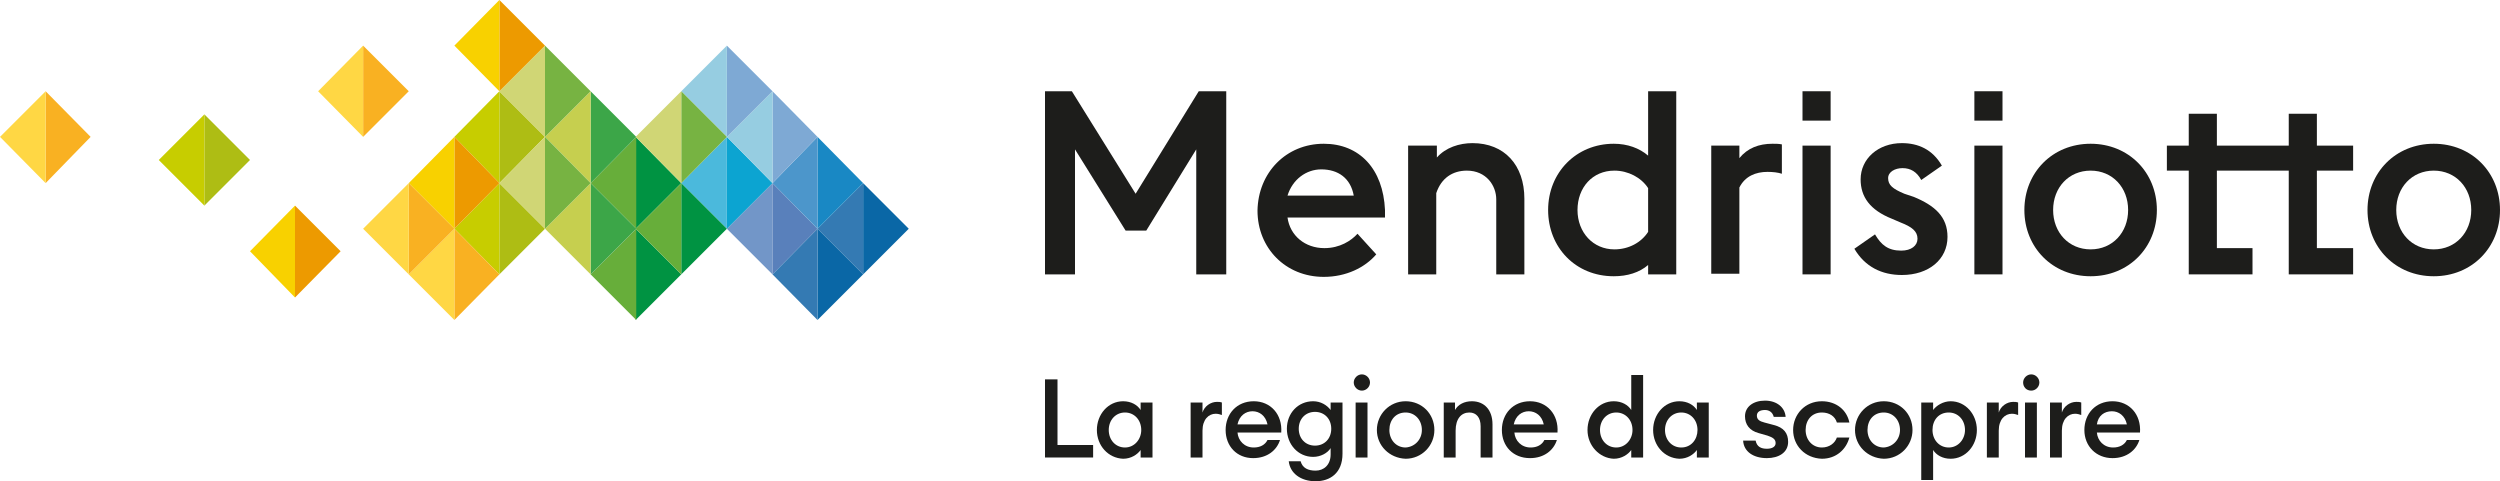
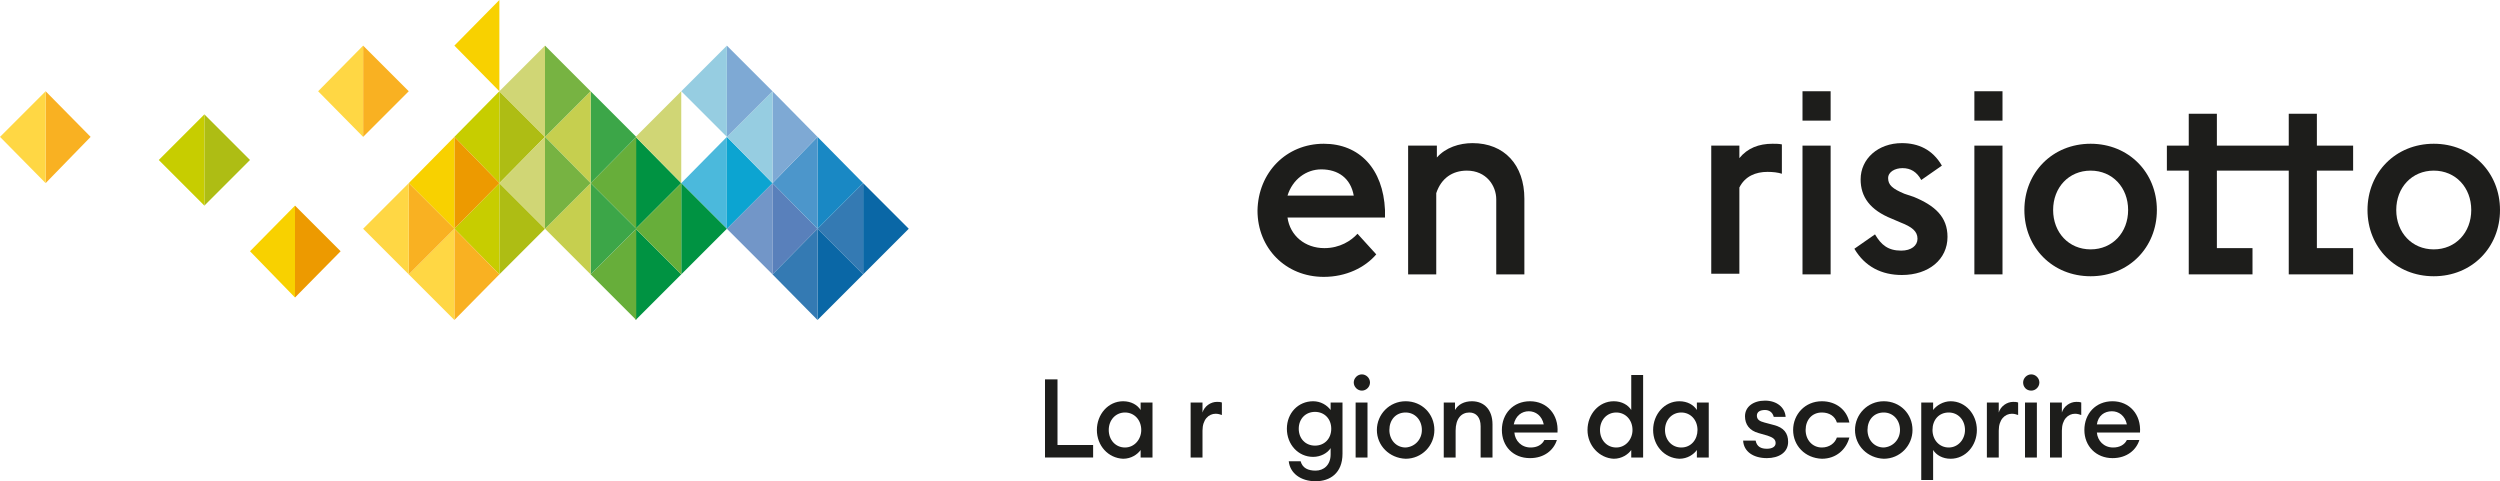
<svg xmlns="http://www.w3.org/2000/svg" xmlns:xlink="http://www.w3.org/1999/xlink" version="1.0" id="Livello_1" x="0px" y="0px" viewBox="0 0 400 77" style="enable-background:new 0 0 400 77;" xml:space="preserve">
  <style type="text/css">
	.st0{fill:#1D1D1B;}
	.st1{clip-path:url(#SVGID_2_);fill:#1D1D1B;}
	.st2{clip-path:url(#SVGID_4_);fill:#1D1D1B;}
	.st3{clip-path:url(#SVGID_6_);fill:#1D1D1B;}
	.st4{clip-path:url(#SVGID_8_);fill:#1D1D1B;}
	.st5{fill:#7296C8;}
	.st6{fill:#5980BB;}
	.st7{fill:#0A67A6;}
	.st8{fill:#347AB3;}
	.st9{fill:#1988C4;}
	.st10{fill:#4C96CB;}
	.st11{fill:#0CA4D1;}
	.st12{fill:#4BB9DC;}
	.st13{fill:#7EA9D4;}
	.st14{fill:#96CDE1;}
	.st15{fill:#009342;}
	.st16{fill:#67AE3A;}
	.st17{fill:#3CA648;}
	.st18{fill:#C6CF4F;}
	.st19{fill:#AEBD14;}
	.st20{fill:#C7CD00;}
	.st21{fill:#77B342;}
	.st22{fill:#D0D675;}
	.st23{fill:#ED9A00;}
	.st24{fill:#F8D100;}
	.st25{fill:#F9B122;}
	.st26{fill:#FFD744;}
	.st27{clip-path:url(#SVGID_10_);fill:#1D1D1B;}
</style>
-   <polygon class="st0" points="167.2,14.6 171.5,14.6 181.7,31 191.8,14.6 196.2,14.6 196.2,43.9 191.4,43.9 191.4,23.9 183.4,36.9   180.1,36.9 172,23.9 172,43.9 167.2,43.9 " />
  <g>
    <defs>
      <rect id="SVGID_1_" y="0" width="400" height="77" />
    </defs>
    <clipPath id="SVGID_2_">
      <use xlink:href="#SVGID_1_" style="overflow:visible;" />
    </clipPath>
    <path class="st1" d="M216.6,31.3c-0.5-2.8-2.5-4.2-5.2-4.2c-2.4,0-4.6,1.6-5.4,4.2H216.6z M211.8,23c5.7,0,9.5,4,9.8,10.6v1.2H206   c0.4,2.9,2.8,4.9,5.9,4.9c2.5,0,4.3-1.2,5.3-2.3l3,3.3c-1.8,2.1-4.8,3.6-8.4,3.6c-6.1,0-10.6-4.6-10.6-10.6   C201.3,27.6,205.8,23,211.8,23" />
    <path class="st1" d="M229.9,23.3v1.9c1.4-1.6,3.6-2.3,5.7-2.3c5.1,0,8.3,3.5,8.3,8.9v12.1h-4.5v-12c0-2.2-1.6-4.6-4.7-4.6   c-2.3,0-4.1,1.2-4.9,3.6v13h-4.5V23.3H229.9z" />
-     <path class="st1" d="M263.7,30.1c-1.1-1.7-3.2-2.8-5.4-2.8c-3.5,0-5.9,2.7-5.9,6.3c0,3.6,2.5,6.3,5.9,6.3c2.3,0,4.3-1.1,5.4-2.8   V30.1z M258.2,44.2c-6.1,0-10.5-4.6-10.5-10.6c0-6,4.5-10.6,10.5-10.6c2.2,0,4.1,0.7,5.5,1.9V14.6h4.5v29.3h-4.5v-1.5   C262.3,43.6,260.4,44.2,258.2,44.2" />
    <path class="st1" d="M278.3,23.3v2c1.3-1.6,3.1-2.3,5.3-2.3c0.5,0,1,0,1.5,0.1v4.7c-0.6-0.2-1.4-0.3-2.3-0.3   c-1.9,0-3.6,0.7-4.5,2.5v13.8h-4.5V23.3H278.3z" />
  </g>
  <path class="st0" d="M292.9,43.9h-4.5V23.3h4.5V43.9z M292.9,19.3h-4.5v-4.7h4.5V19.3z" />
  <g>
    <defs>
      <rect id="SVGID_3_" y="0" width="400" height="77" />
    </defs>
    <clipPath id="SVGID_4_">
      <use xlink:href="#SVGID_3_" style="overflow:visible;" />
    </clipPath>
    <path class="st2" d="M300,37.5c1,1.7,2.1,2.6,4.2,2.6c1.6,0,2.6-0.8,2.6-1.9c0-1.2-0.9-1.9-2.7-2.6l-1.4-0.6c-3.5-1.4-5-3.5-5-6.3   c0-3.3,2.8-5.8,6.6-5.8c2.6,0,4.9,1,6.4,3.6l-3.3,2.3c-0.7-1.3-1.7-1.9-3-1.9c-1.2,0-2.3,0.6-2.3,1.6c0,1.1,0.7,1.7,2.6,2.5   l1.5,0.5c3.4,1.4,5.4,3.2,5.4,6.4c0,3.6-3,6.1-7.3,6.1c-3.2,0-5.9-1.3-7.6-4.2L300,37.5z" />
  </g>
  <path class="st0" d="M320.4,43.9h-4.5V23.3h4.5V43.9z M320.4,19.3h-4.5v-4.7h4.5V19.3z" />
  <g>
    <defs>
      <rect id="SVGID_5_" y="0" width="400" height="77" />
    </defs>
    <clipPath id="SVGID_6_">
      <use xlink:href="#SVGID_5_" style="overflow:visible;" />
    </clipPath>
    <path class="st3" d="M334.5,27.3c-3.5,0-6,2.7-6,6.3c0,3.6,2.5,6.3,6,6.3c3.5,0,6-2.7,6-6.3C340.5,30,338,27.3,334.5,27.3    M334.5,23c6.1,0,10.6,4.6,10.6,10.6c0,6-4.5,10.6-10.6,10.6c-6.1,0-10.6-4.6-10.6-10.6C323.9,27.6,328.4,23,334.5,23" />
  </g>
  <polygon class="st0" points="376.5,27.3 376.5,23.3 370.7,23.3 370.7,18.2 366.2,18.2 366.2,23.3 363.4,23.3 362.7,23.3 354.7,23.3   354.7,18.2 350.2,18.2 350.2,23.3 346.7,23.3 346.7,27.3 350.2,27.3 350.2,43.9 360.4,43.9 360.4,39.7 354.7,39.7 354.7,27.3   362.7,27.3 363.4,27.3 366.2,27.3 366.2,43.9 376.5,43.9 376.5,39.7 370.7,39.7 370.7,27.3 " />
  <g>
    <defs>
      <rect id="SVGID_7_" y="0" width="400" height="77" />
    </defs>
    <clipPath id="SVGID_8_">
      <use xlink:href="#SVGID_7_" style="overflow:visible;" />
    </clipPath>
    <path class="st4" d="M389.4,27.3c-3.5,0-6,2.7-6,6.3c0,3.6,2.5,6.3,6,6.3c3.5,0,6-2.7,6-6.3C395.4,30,392.9,27.3,389.4,27.3    M389.4,23c6.1,0,10.6,4.6,10.6,10.6c0,6-4.5,10.6-10.6,10.6c-6.1,0-10.6-4.6-10.6-10.6C378.8,27.6,383.3,23,389.4,23" />
  </g>
  <polygon class="st5" points="116.3,36.6 123.6,43.9 123.6,29.3 " />
  <polygon class="st6" points="123.6,43.9 123.6,43.9 130.8,36.6 123.6,29.3 " />
  <polygon class="st7" points="145.4,36.6 138.1,29.3 138.1,43.9 " />
  <polygon class="st8" points="138.1,29.3 138.1,29.3 130.8,36.6 138.1,43.9 " />
  <polygon class="st7" points="138.1,43.9 130.8,36.6 130.8,51.2 " />
  <polygon class="st8" points="130.8,36.6 130.8,36.6 123.6,43.9 130.8,51.2 " />
  <polygon class="st9" points="138.1,29.3 130.8,21.9 130.8,36.6 " />
  <polygon class="st10" points="130.8,21.9 130.8,21.9 123.6,29.3 130.8,36.6 " />
  <polygon class="st11" points="123.6,29.3 116.3,21.9 116.3,36.6 " />
  <polygon class="st12" points="116.3,21.9 116.3,21.9 109,29.3 116.3,36.6 " />
  <polygon class="st13" points="130.8,21.9 123.6,14.6 123.6,29.3 " />
  <polygon class="st14" points="123.6,14.6 123.6,14.6 116.3,21.9 123.6,29.3 " />
  <polygon class="st13" points="123.6,14.6 116.3,7.3 116.3,21.9 " />
  <polygon class="st14" points="116.3,7.3 116.3,7.3 109,14.6 116.3,21.9 " />
  <polygon class="st15" points="109,29.3 101.7,21.9 101.7,36.6 " />
  <polygon class="st16" points="101.8,21.9 101.8,21.9 94.5,29.3 101.8,36.6 " />
  <polygon class="st17" points="101.8,21.9 94.5,14.6 94.5,29.3 " />
  <polygon class="st18" points="94.5,14.6 94.5,14.6 87.2,21.9 94.5,29.3 " />
  <polygon class="st19" points="40,25.6 32.7,18.3 32.7,32.9 " />
  <polygon class="st20" points="32.7,18.3 32.7,18.3 25.4,25.6 32.7,32.9 " />
  <polygon class="st19" points="87.2,21.9 79.9,14.6 79.9,29.3 " />
  <polygon class="st20" points="79.9,14.6 79.9,14.6 72.7,21.9 79.9,29.3 " />
  <polygon class="st19" points="87.2,36.6 79.9,29.3 79.9,43.9 " />
  <polygon class="st20" points="79.9,29.3 79.9,29.3 72.7,36.6 79.9,43.9 " />
-   <polygon class="st21" points="116.3,21.9 109,14.6 109,29.3 " />
  <polygon class="st22" points="109,14.6 109,14.6 101.7,21.9 109,29.3 " />
  <polygon class="st21" points="94.5,14.6 87.2,7.3 87.2,21.9 " />
  <polygon class="st22" points="87.2,7.3 87.2,7.3 79.9,14.6 87.2,21.9 " />
  <polygon class="st15" points="109,43.9 101.7,36.6 101.7,51.2 " />
  <polygon class="st16" points="101.8,36.6 101.8,36.6 94.5,43.9 101.8,51.2 " />
  <polygon class="st15" points="116.3,36.6 109,29.3 109,43.9 " />
  <polygon class="st16" points="109,29.3 109,29.3 101.7,36.6 109,43.9 " />
  <polygon class="st17" points="101.8,36.6 94.5,29.3 94.5,43.9 " />
  <polygon class="st18" points="94.5,29.3 94.5,29.3 87.2,36.6 94.5,43.9 " />
  <polygon class="st21" points="94.5,29.3 87.2,21.9 87.2,36.6 " />
  <polygon class="st22" points="87.2,21.9 87.2,21.9 79.9,29.3 87.2,36.6 " />
  <polygon class="st23" points="79.9,29.3 72.7,21.9 72.7,36.6 " />
  <polygon class="st24" points="72.7,21.9 72.7,21.9 65.4,29.3 72.7,36.6 " />
  <polygon class="st25" points="79.9,43.9 72.7,36.6 72.7,51.2 " />
  <polygon class="st26" points="72.7,36.6 72.7,36.6 65.4,43.9 72.7,51.2 " />
  <polygon class="st25" points="72.7,36.6 65.4,29.3 65.4,43.9 " />
  <polygon class="st26" points="65.4,29.3 65.4,29.3 58.1,36.6 65.4,43.9 " />
-   <polygon class="st23" points="79.9,0 79.9,14.6 87.2,7.3 " />
  <polygon class="st24" points="79.9,0 72.7,7.3 79.9,14.6 " />
  <polygon class="st25" points="65.4,14.6 58.1,7.3 58.1,21.9 " />
  <polygon class="st26" points="58.1,7.3 58.1,7.3 50.9,14.6 58.1,21.9 " />
  <polygon class="st25" points="14.5,21.9 7.3,14.6 7.3,29.3 " />
  <polygon class="st26" points="0,21.9 7.3,29.3 7.3,14.6 " />
  <polygon class="st23" points="54.5,40.2 47.2,32.9 47.2,47.6 " />
  <polygon class="st24" points="47.2,32.9 47.2,32.9 40,40.2 47.2,47.6 " />
  <polygon class="st0" points="167.2,60.7 169.2,60.7 169.2,71.2 174.9,71.2 174.9,73.2 167.2,73.2 " />
  <g>
    <defs>
      <rect id="SVGID_9_" y="0" width="400" height="77" />
    </defs>
    <clipPath id="SVGID_10_">
      <use xlink:href="#SVGID_9_" style="overflow:visible;" />
    </clipPath>
    <path class="st27" d="M182.6,68.8c0-1.6-1.1-2.8-2.6-2.8c-1.5,0-2.6,1.2-2.6,2.8c0,1.6,1.1,2.8,2.6,2.8   C181.5,71.6,182.6,70.3,182.6,68.8 M175.5,68.8c0-2.5,1.8-4.6,4.2-4.6c1.3,0,2.3,0.6,2.8,1.4v-1.2h1.9v8.8h-1.9V72   c-0.5,0.7-1.5,1.4-2.8,1.4C177.3,73.3,175.5,71.3,175.5,68.8" />
    <path class="st27" d="M190.5,64.4h1.9v1.6c0.3-1,1.3-1.7,2.3-1.7c0.3,0,0.5,0,0.8,0.1v2c-0.3-0.1-0.6-0.2-1-0.2   c-1.1,0-2.1,0.9-2.1,2.7v4.3h-1.9V64.4z" />
-     <path class="st27" d="M198,67.9h4.8c-0.3-1.4-1.3-2.1-2.4-2.1C199.3,65.8,198.3,66.5,198,67.9 M196.1,68.8c0-2.6,1.8-4.6,4.5-4.6   c2.7,0,4.6,2.1,4.4,5H198c0.1,1.3,1.1,2.4,2.6,2.4c1,0,1.8-0.4,2.2-1.2h2c-0.5,1.6-2,2.9-4.3,2.9C197.9,73.3,196.1,71.4,196.1,68.8   " />
    <path class="st27" d="M213,68.6c0-1.6-1.1-2.7-2.6-2.7s-2.6,1.1-2.6,2.7c0,1.6,1.1,2.7,2.6,2.7S213,70.2,213,68.6 M206.2,73.8h1.9   c0.3,1.1,1.2,1.5,2.4,1.5c1.3,0,2.4-0.9,2.4-2.6v-1c-0.5,0.8-1.6,1.4-2.8,1.4c-2.4,0-4.2-2-4.2-4.5c0-2.5,1.8-4.4,4.2-4.4   c1.2,0,2.2,0.6,2.8,1.4v-1.2h1.9v8.2c0,3.1-2,4.4-4.3,4.4C208.1,77,206.4,75.7,206.2,73.8" />
    <path class="st27" d="M216.9,64.4h1.9v8.8h-1.9V64.4z M216.6,61.2c0-0.7,0.6-1.3,1.3-1.3c0.7,0,1.3,0.6,1.3,1.3   c0,0.7-0.6,1.3-1.3,1.3C217.2,62.5,216.6,61.9,216.6,61.2" />
    <path class="st27" d="M227.5,68.8c0-1.6-1.1-2.8-2.6-2.8c-1.6,0-2.6,1.2-2.6,2.8c0,1.6,1.1,2.8,2.6,2.8   C226.4,71.5,227.5,70.3,227.5,68.8 M220.3,68.8c0-2.5,2-4.6,4.6-4.6c2.6,0,4.6,2,4.6,4.6c0,2.5-2,4.6-4.6,4.6   C222.3,73.3,220.3,71.3,220.3,68.8" />
    <path class="st27" d="M230.9,64.4h1.9v1.2c0.5-0.9,1.5-1.4,2.7-1.4c2,0,3.3,1.4,3.3,3.7v5.3h-1.9v-5c0-1.4-0.7-2.2-1.8-2.2   c-1.3,0-2.2,1-2.2,2.9v4.3h-1.9V64.4z" />
    <path class="st27" d="M242.2,67.9h4.8c-0.3-1.4-1.3-2.1-2.4-2.1C243.5,65.8,242.5,66.5,242.2,67.9 M240.3,68.8   c0-2.6,1.8-4.6,4.5-4.6c2.7,0,4.6,2.1,4.4,5h-6.9c0.1,1.3,1.1,2.4,2.6,2.4c1,0,1.8-0.4,2.2-1.2h2c-0.5,1.6-2,2.9-4.3,2.9   C242.1,73.3,240.3,71.4,240.3,68.8" />
    <path class="st27" d="M261.2,68.8c0-1.6-1.1-2.8-2.6-2.8c-1.5,0-2.6,1.2-2.6,2.8c0,1.6,1.1,2.8,2.6,2.8   C260.1,71.6,261.2,70.3,261.2,68.8 M254,68.8c0-2.5,1.8-4.6,4.2-4.6c1.3,0,2.3,0.6,2.8,1.4V60h1.9v13.2H261V72   c-0.5,0.7-1.5,1.4-2.8,1.4C255.9,73.3,254,71.3,254,68.8" />
    <path class="st27" d="M271.6,68.8c0-1.6-1.1-2.8-2.6-2.8c-1.5,0-2.6,1.2-2.6,2.8c0,1.6,1.1,2.8,2.6,2.8   C270.6,71.6,271.6,70.3,271.6,68.8 M264.5,68.8c0-2.5,1.8-4.6,4.2-4.6c1.3,0,2.3,0.6,2.8,1.4v-1.2h1.9v8.8h-1.9V72   c-0.5,0.7-1.5,1.4-2.8,1.4C266.3,73.3,264.5,71.3,264.5,68.8" />
    <path class="st27" d="M278.9,70.5h2c0.2,1,0.9,1.3,1.8,1.3c0.8,0,1.4-0.3,1.4-0.9c0-0.6-0.4-0.9-1.3-1.2l-1.4-0.4   c-1.5-0.4-2.2-1.4-2.2-2.7c0-1.5,1.3-2.5,3.2-2.5c1.9,0,3.2,1.1,3.3,2.6h-1.9c-0.2-0.8-0.8-1.1-1.4-1.1c-0.8,0-1.3,0.3-1.3,0.9   s0.4,0.9,1.2,1.1l1.5,0.4c1.6,0.4,2.3,1.3,2.3,2.7c0,1.7-1.5,2.6-3.4,2.6C280.6,73.3,279,72.3,278.9,70.5" />
    <path class="st27" d="M286.9,68.8c0-2.5,1.9-4.6,4.6-4.6c2.3,0,4,1.4,4.4,3.4h-2c-0.3-1-1.2-1.6-2.4-1.6c-1.6,0-2.6,1.2-2.6,2.8   c0,1.6,1.1,2.8,2.6,2.8c1.2,0,2.1-0.7,2.4-1.6h2c-0.5,1.9-2.1,3.4-4.4,3.4C288.8,73.3,286.9,71.3,286.9,68.8" />
    <path class="st27" d="M304,68.8c0-1.6-1.1-2.8-2.6-2.8c-1.6,0-2.6,1.2-2.6,2.8c0,1.6,1.1,2.8,2.6,2.8C302.9,71.5,304,70.3,304,68.8    M296.8,68.8c0-2.5,2-4.6,4.6-4.6c2.6,0,4.6,2,4.6,4.6c0,2.5-2,4.6-4.6,4.6C298.8,73.3,296.8,71.3,296.8,68.8" />
    <path class="st27" d="M314.4,68.8c0-1.6-1.1-2.8-2.6-2.8c-1.6,0-2.6,1.2-2.6,2.8c0,1.6,1.1,2.8,2.6,2.8   C313.3,71.6,314.4,70.3,314.4,68.8 M307.4,76.8V64.4h1.9v1.2c0.5-0.7,1.6-1.4,2.8-1.4c2.4,0,4.2,2.1,4.2,4.6c0,2.5-1.8,4.6-4.2,4.6   c-1.3,0-2.3-0.6-2.8-1.4v4.8H307.4z" />
    <path class="st27" d="M317.9,64.4h1.9v1.6c0.3-1,1.3-1.7,2.3-1.7c0.3,0,0.5,0,0.8,0.1v2c-0.3-0.1-0.6-0.2-1-0.2   c-1.1,0-2.1,0.9-2.1,2.7v4.3h-1.9V64.4z" />
    <path class="st27" d="M324,64.4h1.9v8.8H324V64.4z M323.7,61.2c0-0.7,0.6-1.3,1.3-1.3c0.7,0,1.3,0.6,1.3,1.3c0,0.7-0.6,1.3-1.3,1.3   C324.2,62.5,323.7,61.9,323.7,61.2" />
    <path class="st27" d="M328,64.4h1.9v1.6c0.3-1,1.3-1.7,2.3-1.7c0.3,0,0.5,0,0.8,0.1v2c-0.3-0.1-0.6-0.2-1-0.2   c-1.1,0-2.1,0.9-2.1,2.7v4.3H328V64.4z" />
    <path class="st27" d="M335.5,67.9h4.8c-0.3-1.4-1.3-2.1-2.4-2.1C336.7,65.8,335.7,66.5,335.5,67.9 M333.5,68.8   c0-2.6,1.8-4.6,4.5-4.6c2.7,0,4.6,2.1,4.4,5h-6.9c0.1,1.3,1.1,2.4,2.6,2.4c1,0,1.8-0.4,2.2-1.2h2c-0.5,1.6-2,2.9-4.3,2.9   C335.4,73.3,333.5,71.4,333.5,68.8" />
  </g>
</svg>